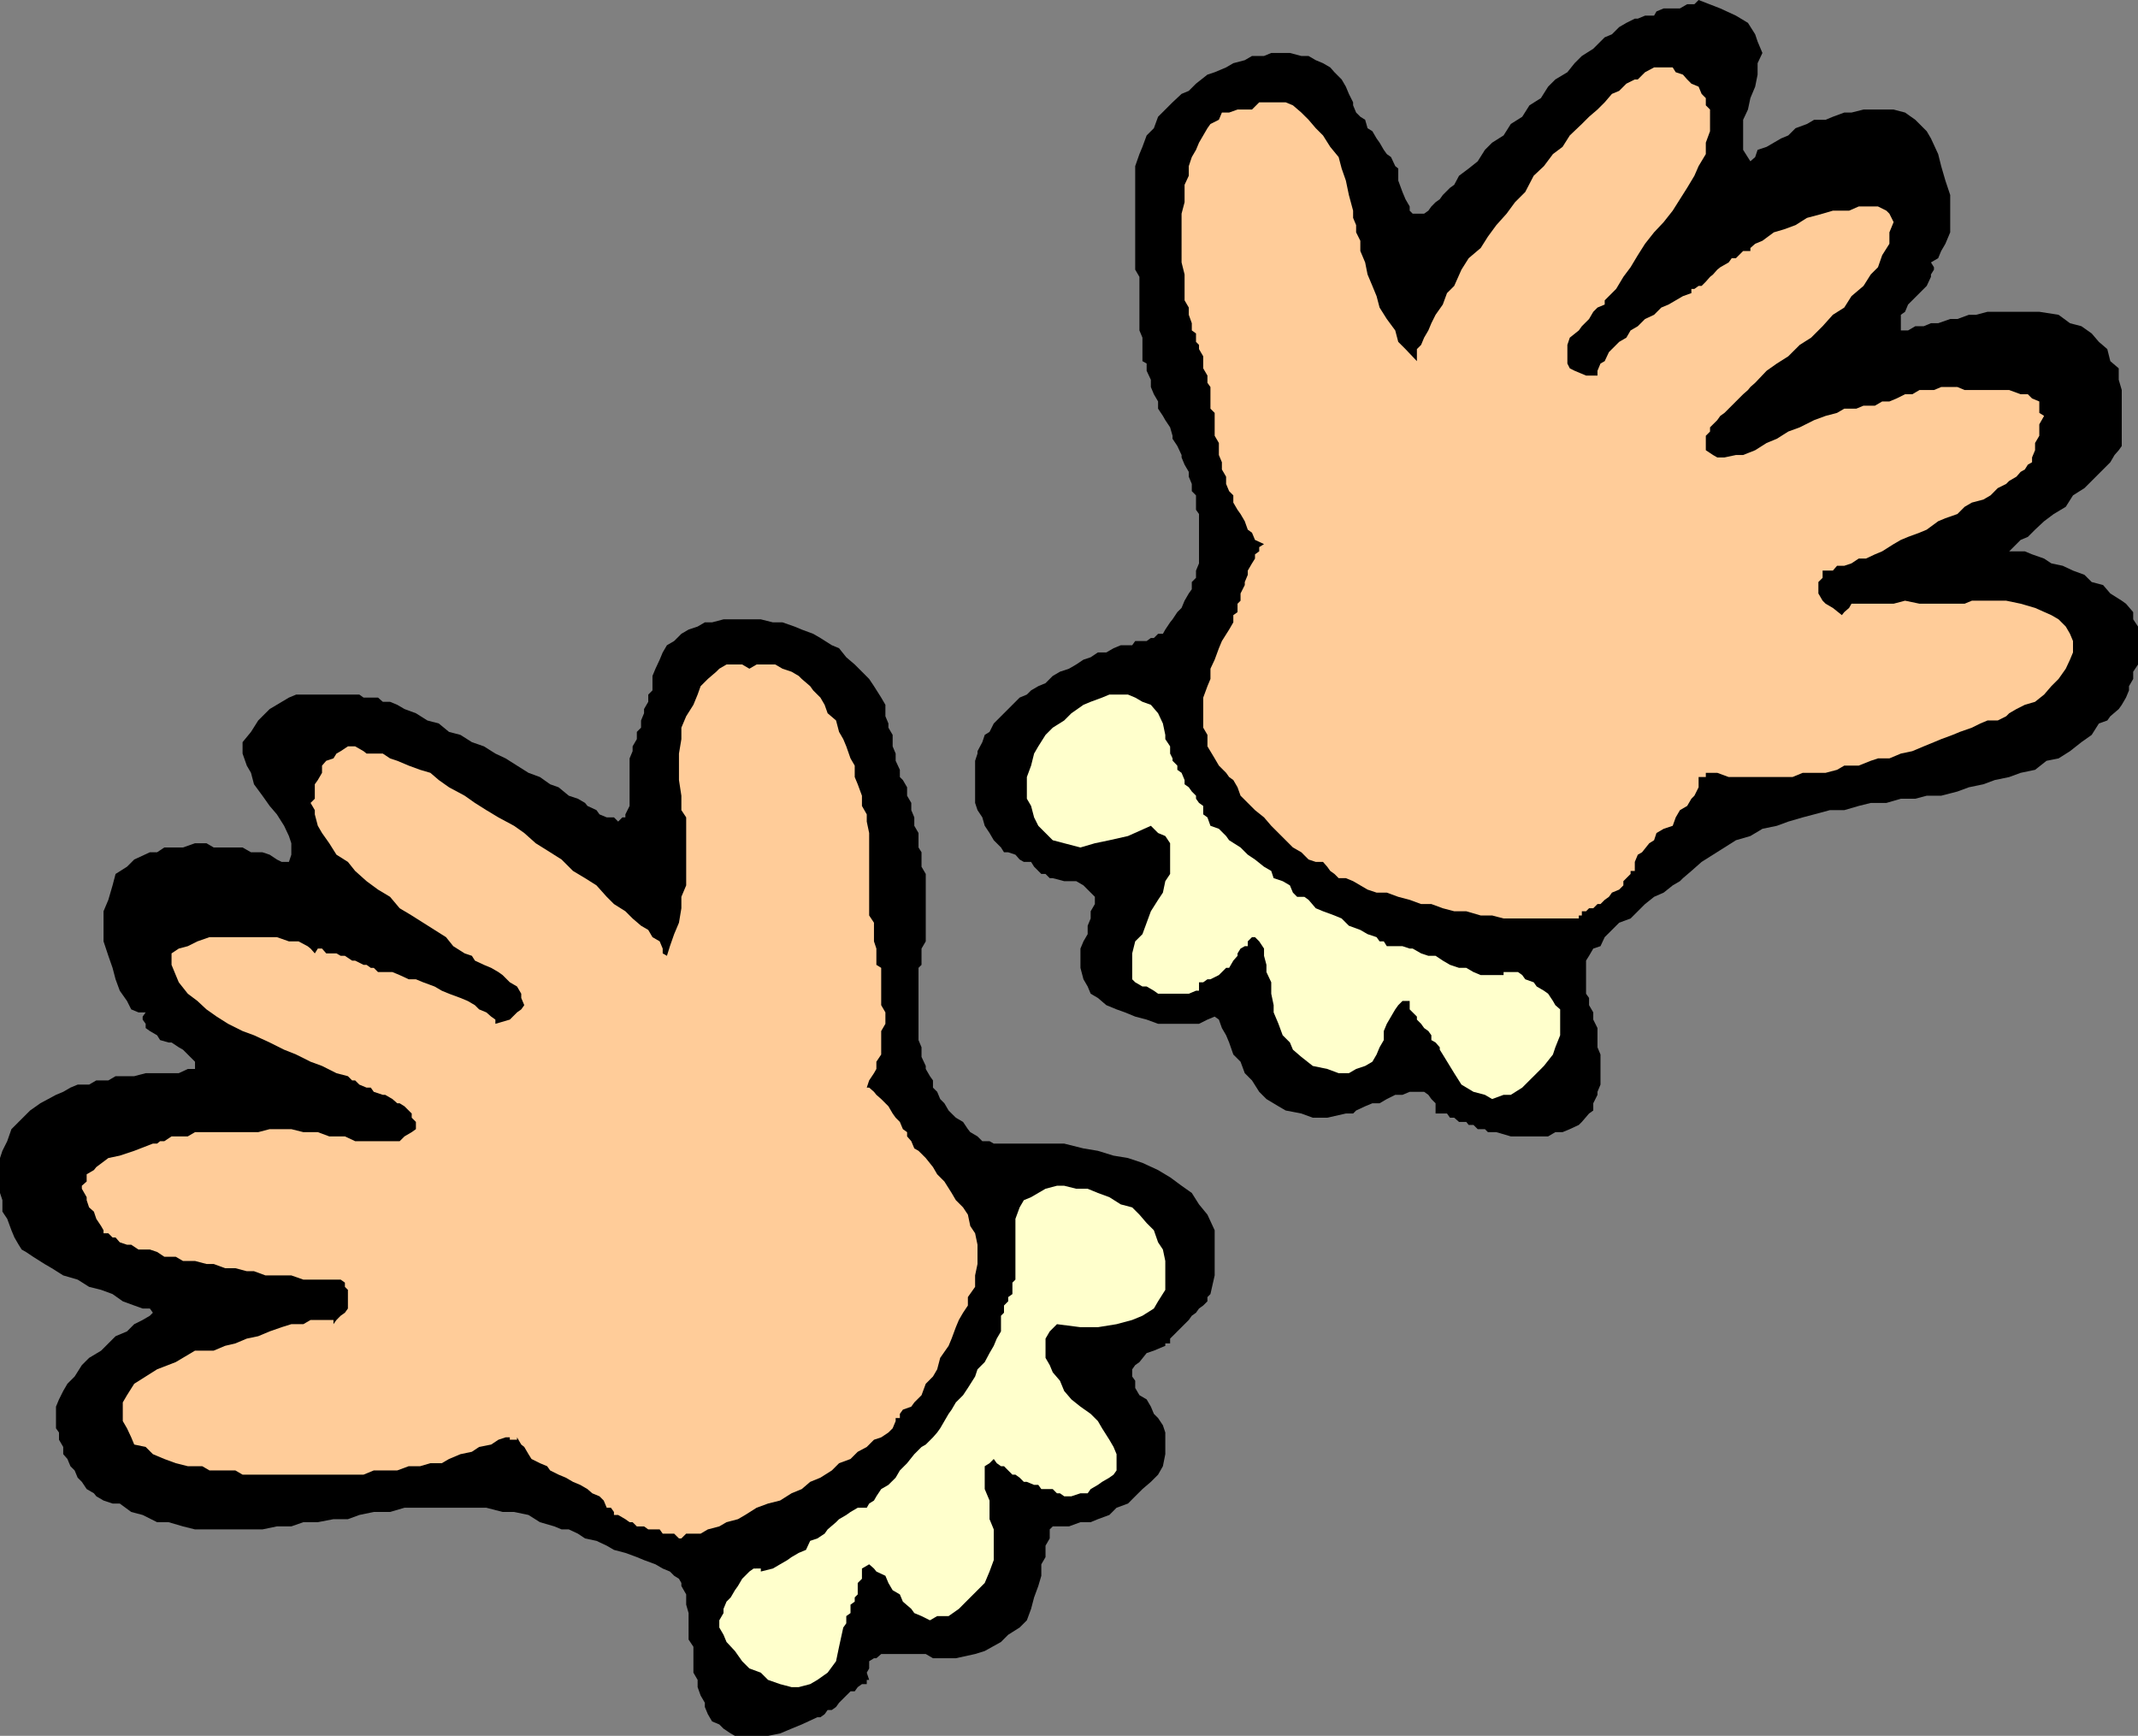
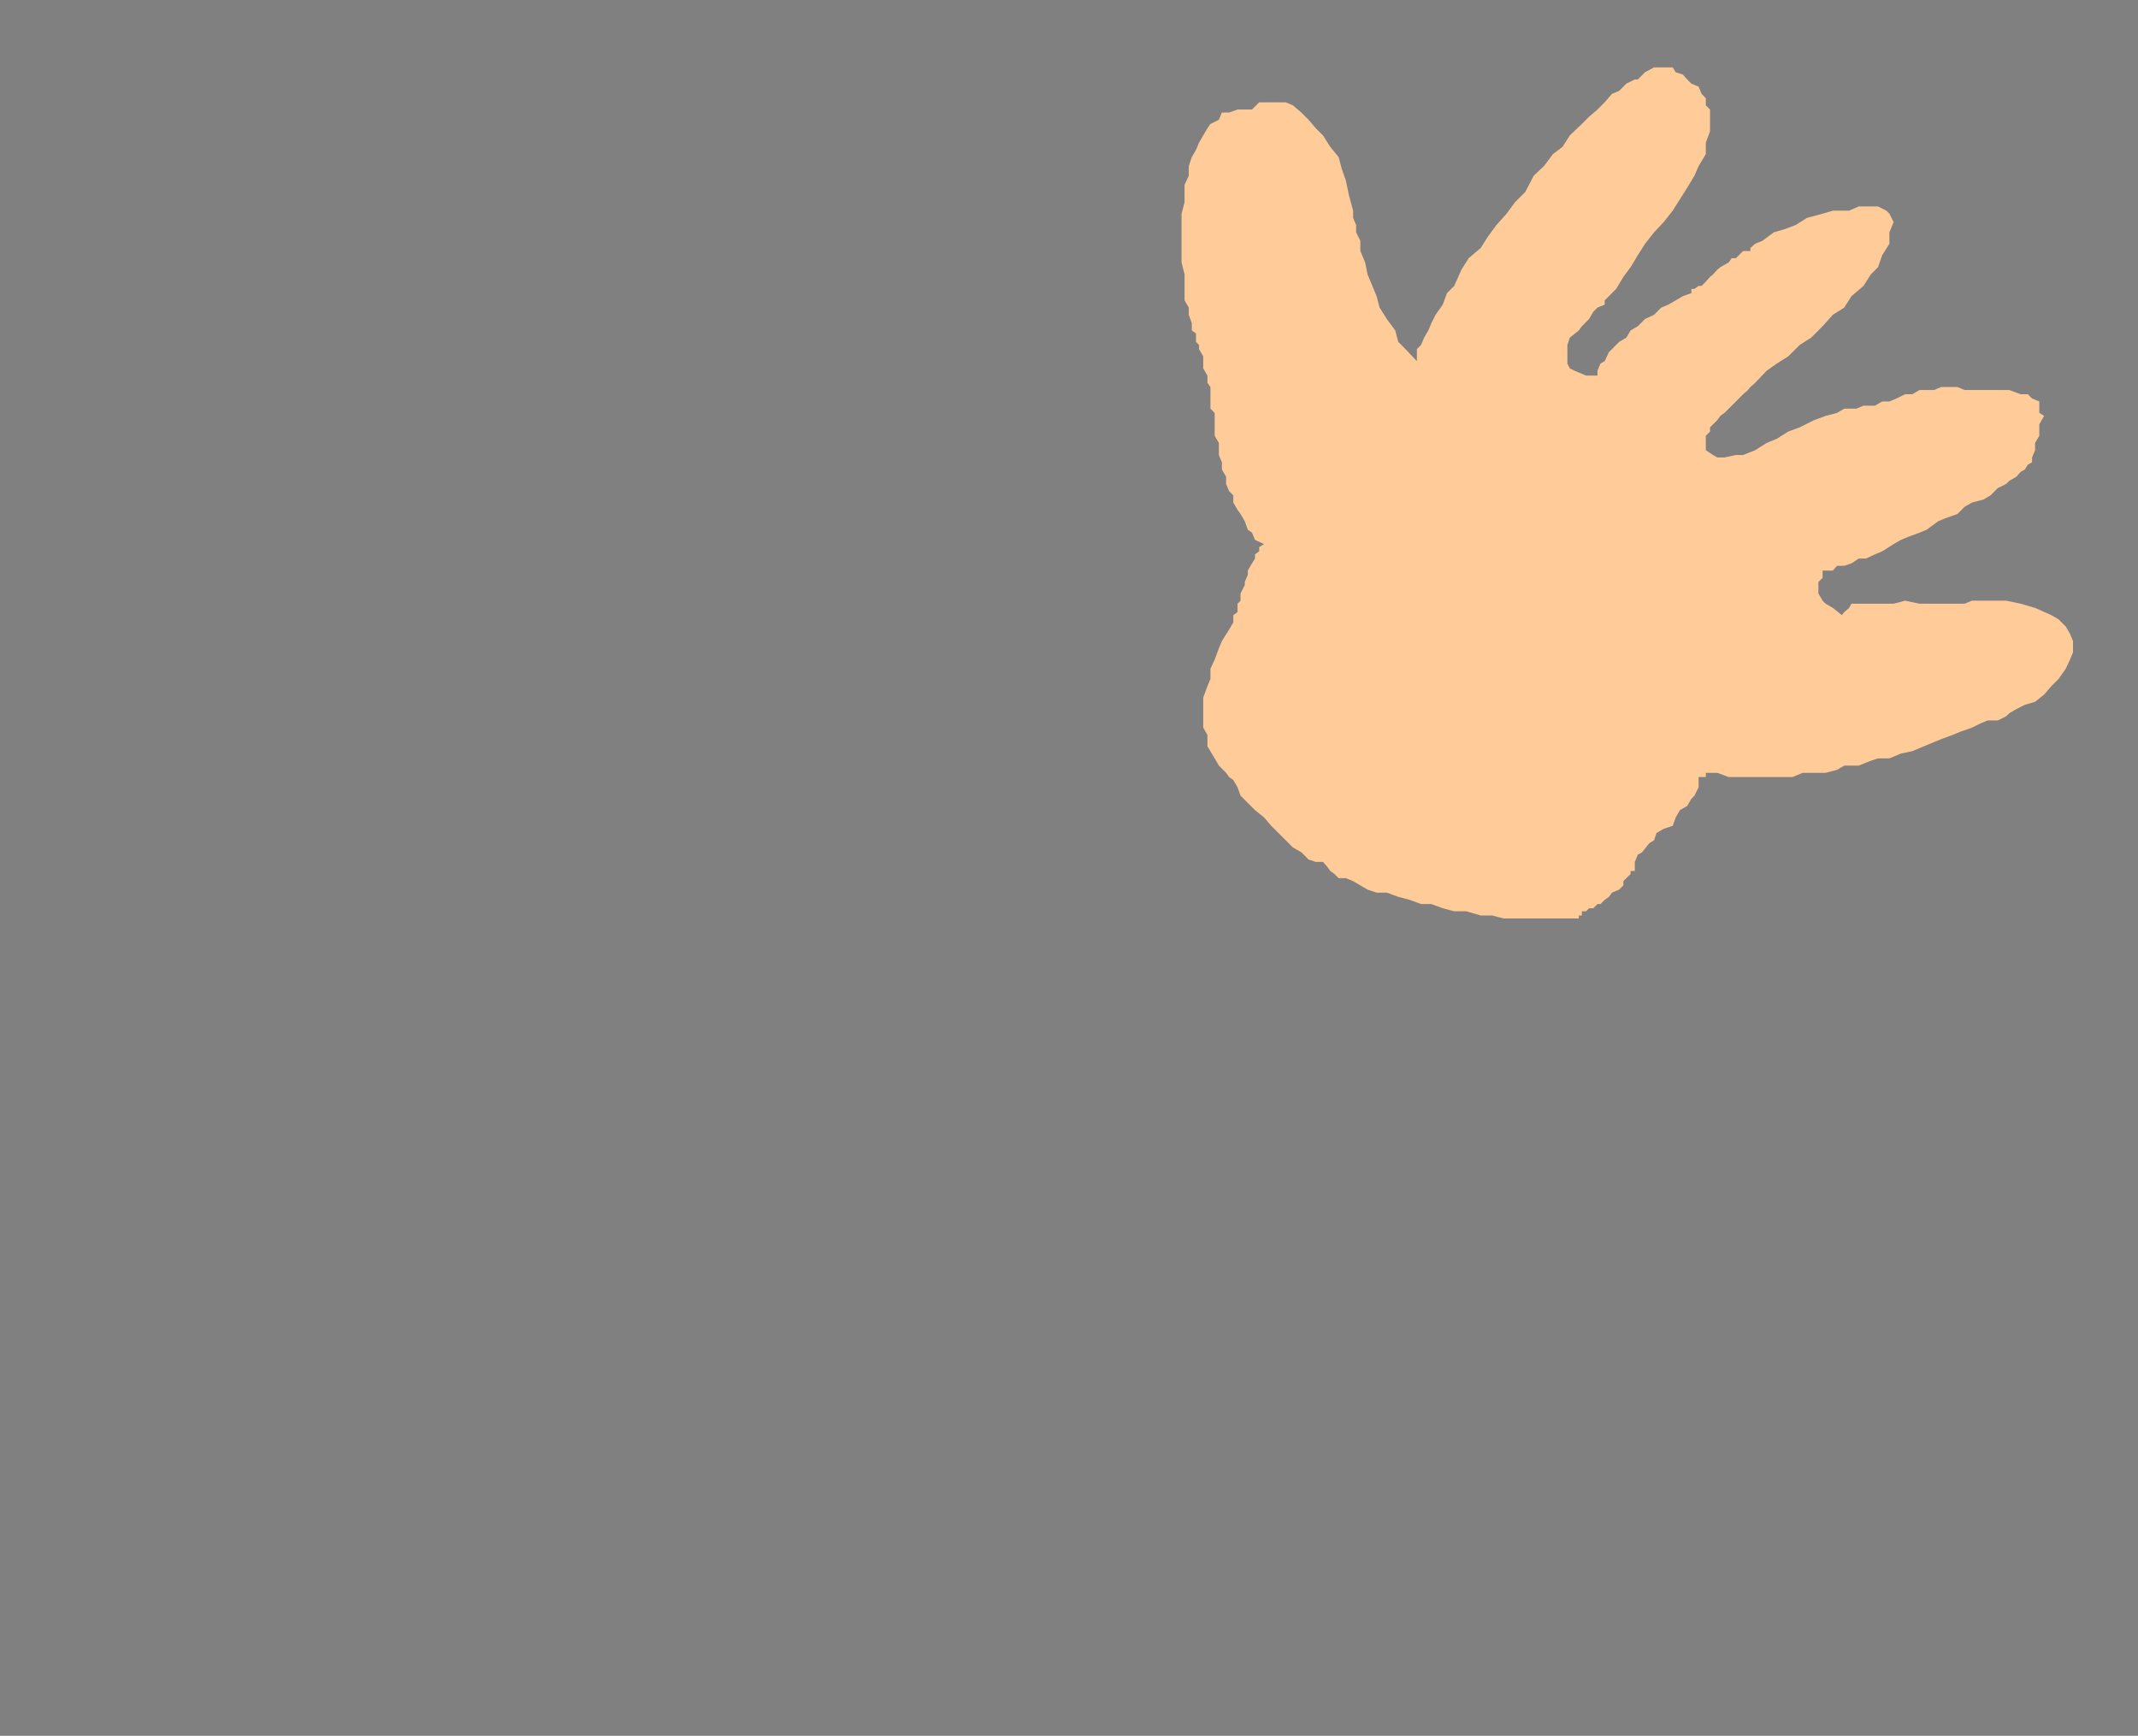
<svg xmlns="http://www.w3.org/2000/svg" width="355.199" height="288.398">
  <rect width="100%" height="100%" fill="#808080" stroke="none" />
-   <path d="m165.098 139.598 1.203 1.203.5.797h.699l1.2.402.698.8.7.4h1.203l.5.8 1.199 1.2h.7l.698.698h.5l1.903.5h2l1.199.7.7.703 1.198 1.199v1.2l-.699 1.198v1.2l-.5 1.203v1.398l-.699 1.2-.5 1.199v3.203l.5 1.898.7 1.2.5 1.199 1.198.703 1.403 1.199 1.699.7 1.398.5 1.7.698 1.902.5 1.898.7h6.801l1.399-.7 1.203-.5.699.5.5 1.403.7 1.199.5 1.2.698 2 1.2 1.198.703 1.903L208 179.5l1.2 1.898 1.198 1.2 2 1.203 1.2.699 2.601.5 1.899.7h2.402l3.098-.7h1.203l.5-.5 1.5-.7 1.199-.5h1.2l1.198-.702 1.403-.7H233l1.2-.5h2.398l.703.5.5.7.699.703V185h1.898l.5.7h.7l.8.698h1.2l.402.5h.8l.7.7h1.2l.5.5h1.398l2.402.703h6.2l1.198-.703h1.2l1.203-.5 1.5-.7.5-.5L264 185l.7-.5v-1.2l.698-1.402v-.5l.5-1.199v-5l-.5-1.199v-3.2l-.699-1.402V168.2L264 167v-1.2l-.5-.702v-5.5l.5-.797.7-1.203 1.198-.399.7-1.5 1.203-1.199 1.199-1.2 1.898-.702 1.2-1.2 1.203-1.199 1.5-1.199 1.597-.7 1.5-1.202 1.2-.7.5-.5L281 144.7l1.7-1.5 1.898-1.199 1.902-1.2 1.898-1.202 2.403-.7 2-1.199 2.398-.5 1.899-.699 2.402-.7 1.898-.5 2.602-.702h2.398l2.403-.7 2-.5h2.597l2.403-.699h2.398l1.899-.5h2.402l2.7-.699 1.898-.7 2.402-.5 1.898-.702 2.403-.5 1.898-.7 2.399-.5 1.902-1.5 2-.398 1.898-1.2 1.903-1.5 1.699-1.202 1.2-1.899 1.398-.5.5-.699 1.402-1.2.5-.702.7-1.2.5-1.199v-.7l.698-1.2v-1.202l.801-1.2v-6.3l-.8-1.2V101.7l-1.2-1.398-.699-.5-1.902-1.203-1.2-1.399-1.898-.5-1.2-1.199-1.902-.7-1.699-.8-1.898-.402-1.203-.797-2-.703-1.2-.5h-2.597l1.898-1.899 1.2-.5 1.198-1.2 1.5-1.402 1.601-1.2 2-1.199 1.2-1.898 1.902-1.203 4.297-4.297.703-1.203.699-.797.5-.703V64.8l-.5-1.703v-1.899L350.598 60l-.5-2-1.399-1.2-1.199-1.402-1.7-1.199-1.902-.5L342 52.301l-3.2-.5h-8.6l-1.9.5h-1.202l-1.899.699H324l-2 .7h-1.2l-1.202.5h-1.399l-1.199.698h-1.2v-2.597l.7-.5.5-1.203 3.098-3.098.703-1.5v-.402l.5-.797v-.403l-.5-.8 1.199-.7.5-1.199.7-1.199.8-1.902v-6.2L323.2 30l-.7-2.402-.5-2L320.8 23l-.702-1.2-1.899-1.902L316.5 18.7l-1.902-.5h-5l-2 .5h-1.2l-1.898.7-1.2.5h-1.902l-1.199.699-1.898.703-1.203 1.199-1.2.5-2.398 1.398-1.5.5-.402 1.2-.797.703-1.203-1.903v-5l.8-1.699.403-1.898.797-1.903.402-2V10.5l.8-1.7-.8-1.902-.402-1.199-1.2-1.898-2-1.203-2.597-1.2L282.199 0l-.699.7h-1.2l-1.202.698h-2.7l-1.199.5-.398.7h-1.5l-1.203.5h-.5l-1.399.703L269 4.5l-1.2 1.2-1.202.5-1.899 1.898-1.898 1.203-1.203 1.199-1.2 1.5-2 1.2-1.199 1.198L256 16.301l-1.902 1.199-1.2 1.898-1.898 1.2-1.2 1.902-1.902 1.2-1.199 1.198-1.199 1.903L244 28l-1.602 1.2-.8 1.5-.7.5-1.199 1.198-.5.7-.699.5-.7.703-.5.699-.702.5h-1.899l-.5-.5v-.7l-.699-1.202-.5-1.2-.7-1.898v-2l-.5-.402-.702-1.5-.7-.5-.5-.7-.699-1.199-.5-.699-.699-1.2-.8-.5-.4-1.402-.8-.5-.7-.699-.5-1.199V17l-.702-1.402-.5-1.2-.7-1.199L221.7 12l-.699-.8-1.2-.7-1.202-.5-1.2-.7H216.2l-1.898-.5H211.2l-1.2.5h-2l-1.2.7-1.902.5-1.199.7-1.898.8-1.203.398-1.899 1.5-1.199 1.2-1.2.5L194.8 17l-1.202 1.2-1.2 1.198-.699 1.903L190.5 22.5l-.7 1.898-.5 1.2-.702 2V44.8l.702 1.2v8.898l.5 1.2V60l.699.398v1.2l.7 1.5V64.3l.5 1.199.698 1.2v1.198l.801 1.2.399.703.8 1.199.403 1.398v.5l.797 1.2.703 1.5V76l.5 1.2.699 1.198v.801l.5 1.2v1.199l.7.703v2.398l.5.7v8.199l-.5 1.203V96l-.7.7v1.198l-.5.7-.7 1.203-.5 1.199-.702.7-.797 1.198-.403.5-.8 1.2-.399.703h-.8l-.7.699h-.5l-.699.5h-1.902l-.5.7h-1.899l-1.199.5-1.2.698h-1.402l-1.199.801-1.199.399-1.2.8-1.202.7-1.5.5-1.2.703-1.199 1.199-1.199.5-1.2.7-.702.698-1.2.5-1.199 1.2-.699.703-.7.699-1.202 1.2-.5.5-.7 1.398-.8.5-.399 1.203-.8 1.5v.398l-.399 1.2v7l.398 1.199.801 1.203.399 1.398.8 1.2.7 1.199" />
  <path fill="#fc9" d="M235.398 60v-2l.7-.7.5-1.202.703-1.2.5-1.199.699-1.398 1.2-1.703.698-1.899 1.2-1.199 1.203-2.7L244 42.899l2-1.699 1.2-1.898 1.398-1.903L250.3 35.5l1.398-1.902 1.7-1.7L254.8 29.2l1.699-1.601 1.5-2 1.598-1.2L260.8 22.5l2-1.902 1.199-1.2 1.398-1.199 1.2-1.199 1.203-1.402 1.199-.5 1.2-1.2 1.398-.699h.5L273.3 12l1.5-.8h3.097l.5.8 1.2.398.703.801.699.7 1.2.5.5 1.199.698.703V17.5l.7.7v3.6l-.7 1.9v1.898l-1.199 2-.699 1.601-1.2 2-1.202 1.899-1.2 1.902-1.5 1.898-1.597 1.7-1.5 1.902-1.203 1.898-1.2 2L269.7 46l-1.199 2-1.2 1.2-.702.698v.7l-1.2.5-.699.703L264 53l-1.2 1.2-.5.698-1.5 1.2-.402 1.203v3.097l.403.801.797.399 1.902.8h1.898v-.8l.5-1.2.7-.398.703-1.5L269 56.8l1.2-.702.698-1.2 1.2-.699L273.3 53l1.5-.7 1.2-1.201 1.2-.5 2.398-1.399 1.402-.5V48h.5l.7-.5h.5l.698-.7.7-.8.5-.402.703-.797.5-.403 1.398-.8.5-.7h.7l1.199-1.199h1.203v-.5l.797-.699 1.203-.5 1.898-1.402 1.7-.5 1.902-.7 1.898-1.199 2.602-.699 1.699-.5h2.7l1.6-.7h3.2l1.398.7.5.5.7 1.398-.7 1.7V40.5l-1.199 1.898-.699 2-1.2 1.2-1.202 1.902-2 1.7-1.2 1.898L304.5 52.3l-1.7 1.898-1.902 1.899L299 57.3l-1.902 1.898-1.899 1.2-1.699 1.199-1.902 2-.797.703-.403.5-.8.699-3.098 3.098-.7.5-.5.703-.702.699-.5.5v.7l-.7.698V74.8l1.2.797.703.402h1.199l1.898-.402h1.2l2-.797 1.902-1.203 1.7-.7 1.898-1.199L299 71l2.398-1.2 1.903-.702 1.898-.5 1.2-.7h2l1.199-.5h1.902l1.2-.699h1.198l1.2-.5 1.402-.699h1.2l1.198-.7h2.403l1.199-.5h2.7l1.198.5h7.403l1.898.7h1.2l.699.7 1.203.5v1.898l.797.5-.797 1.402v1.898l-.703 1.2V74.8l-.5 1.199v.8l-.7.4-.5.8-.699.398-.699.801-1.2.7-.5.5-1.402.699L330.7 82.3l-1.2.7-1.902.5-1.2.7-1.199 1.198-2 .7-1.199.5L320.098 88l-1.2.5-1.898.7-1.2.5-1.202.698-1.899 1.2-1.199.5-1.5.703h-1.2l-1.202.797-1.2.402H305.2l-.699.8h-1.7V96l-.702.7v1.898l.703 1.203.5.5 1.199.699 1.5 1.2.398-.5.801-.7.399-.7h7l1.902-.5 2.398.5h7.5l1.2-.5h5.703l2.398.5 2.399.7 2.703 1.2 1.199.698 1.2 1.2.698 1.203.5 1.199v1.898l-.5 1.2-.699 1.5-1.2 1.702-1.2 1.2-1.202 1.398-1.5 1.2-1.7.5-1.398.703-1.2.699-.5.5-1.402.7H330.2l-1.199.5-1.402.698-2 .7-1.2.5-1.898.703-1.2.5-1.702.699-1.899.8-1.898.4-1.903.8H312l-1.2.398-2 .801h-2.402l-1.199.7-1.898.5H299.5l-1.7.699h-10.6l-1.9-.7h-1.902v.7H282.2v1.703l-.699 1.398-.5.5-.7 1.2-1.202.699-.7 1.203-.5 1.398-1.5.5-1.199.7-.398 1.199-.801.5-1.2 1.5-.702.402-.5 1.2v1.5h-.7v.5l-1.199 1.198v.7l-.699.703-1.2.5-.5.699-.702.5-.7.7h-.5l-.699.698h-.7l-.5.5h-.7v.7h-.5v.5h-12.5l-1.902-.5H246l-2.402-.7h-2l-1.899-.5-1.898-.699h-1.703l-1.899-.699-1.898-.5-1.903-.7H228.7l-1.5-.5-1.199-.702-1.2-.7-1.202-.5h-1.2l-.699-.699-.699-.5-.5-.699-.7-.8h-1.202l-1.2-.4-1.199-1.202-1.398-.797-3.602-3.602-1.199-1.398-1.5-1.203-1.2-1.2-1.202-1.199-.5-1.398-.7-1.203-.699-.5-.5-.7-1.199-1.199-.7-1.199-1.202-2v-1.902l-.7-1.2v-5l.7-1.898.5-1.2v-1.702l.703-1.5.699-1.899.5-1.199 1.2-1.902.698-1.2V102.2l.7-.5v-1.398l.5-.5v-1.203l.703-1.399v-.5l.5-1.199v-.7l.699-1.202.5-.797v-.703l.7-.5v-.7l.8-.5-1.5-.699-.5-1.199-.7-.5-.5-1.402-.702-1.2-.5-.699-.7-1.199v-1.2l-.699-.702-.5-1.2V79.2L203 78v-1.2l-.5-1.202v-2l-.7-1.2v-3.8l-.702-.7v-3.597l-.5-.703v-1.2l-.7-1.199v-2L199.2 58v-.7l-.5-.5v-1.402l-.699-.5V53.7l-.5-1.398v-1.203l-.7-1.2v-4.3l-.5-2V35.5l.5-1.902v-2.899l.7-1.5v-1.601l.5-1.5.7-1.2.5-1.199 1.398-2.398.5-.703 1.402-.7.5-1.199h1.2l1.398-.5H208L209.2 17h4.398l1.203.5 1.398 1.2 1.2 1.198 1.199 1.403L219.8 22.5l1.2 1.898 1.398 1.7.5 1.902.7 2 .5 2.398L224.8 35v1.2l.5 1.198v1.2L226 40v1.7l.8 1.898.4 2 .8 1.902.7 1.7.5 1.898L230.397 53l1.403 1.898.5 1.903L233.5 58l1.898 2" />
-   <path fill="#ffc" d="m199.2 133.398.698.5v1.403l.7.5.5 1.398 1.402.5 1.2 1.2.5.699 1.898 1.203L207.3 142l1.199.8 1.5 1.2 1.2.7.398 1.198 1.5.5 1.203.7.5 1.203.699.699h1.2l.698.5 1.2 1.398 1.203.5 1.898.7 1.2.5 1.199 1.203 1.902.699 1.2.7 1.5.5.5.698h.698l.5.801H233l1.2.399h.5l1.398.8 1.203.403h1.199l1.2.797 1.198.703 1.5.5h1.2l1.203.699 1.199.5h3.8v-.5h2.4l.698.5.5.7 1.403.5.5.698 1.199.7.7.5.8 1.203.398.699.801.7v4.3l-.8 2-.399 1.2-1.5 1.898-1.2 1.203-1.202 1.199-1.2 1.2-1.898 1.198h-1.2l-1.902.7-1.199-.7-1.898-.5-2-1.199-1.203-1.898-1.899-3.102-.5-.8V174l-.699-.8-.7-.4v-.8l-.5-.7-.702-.5-.5-.702-.7-.7v-.5L234.2 167.7v-1.398H233l-.7.699-.5.7-.702 1.198-.7 1.2-.5 1.203v1.5L229.2 174l-.5 1.2-.699 1.198-1.2.7-1.5.5-1.202.703h-1.7l-1.898-.703-2.402-.5-1.899-1.5-1.398-1.2-.5-1.199-1.203-1.199-.7-1.902-.8-1.899V167l-.399-1.902v-1.899l-.8-1.699v-1.2l-.399-1.5v-1.202l-.8-1.2-.7-.699h-.5l-.7.7v.8h-.5l-.702.399-.5.8v.403l-.7.797-.699 1.203h-.5L202.5 162l-1.402.7h-.5l-.7.5h-.699v1.398h-.5l-1.199.5h-5.102l-.699-.5-1.199-.7h-.7l-1.202-.699-.5-.5v-4.3l.5-2 1.203-1.2.699-1.898.7-1.903 1.198-1.898.801-1.2.399-1.902.8-1.199v-5.101l-.8-1.2-1.2-.5-1.199-1.199-3.8 1.7-3.098.699-2.403.5-2.398.703-2.7-.703-1.902-.5-2.398-2.399-.7-1.398-.5-1.903-.702-1.199v-3.601l.703-1.899.5-2L172.5 124l1.2-1.902 1.198-1.2 1.903-1.199L178 118.5l2-1.402 1.2-.5 1.898-.7 1.203-.5h3.097l1.2.5 1.203.7 1.398.5 1.2 1.402.8 1.7.399 1.898v.703l.8 1.199v1.2l.403.8v.398l.797.801v.7l.703.5.5 1.199v.703l.699.5.5.699.7.7v.5l.5.698" />
-   <path d="m201.098 215-.5.5v.7l-.7.698-.699.5-.5.7-.699.5-.5.703-1.2 1.199-.702.7-.797.8-.403.398v.801h-.8v.399l-1.899.8-1.199.403-1.2 1.5-.702.5-.5.699v1.2l.5.698v1.2l.703 1.203 1.199.699.7 1.2.5 1.198.698.7.801 1.203.399 1.199v3.598l-.399 2-.8 1.402-1.2 1.2-1.398 1.198-1.203 1.2-1.2 1.203-1.898.699-1.2 1.2-1.902.698-1.199.5H179.5l-1.902.7h-2.7l-.5.5v1.5l-.699 1.203v1.898l-.699 1.2v1.902l-.5 1.699-.7 1.898-.5 1.903-.702 1.898-1.2 1.2-1.898 1.199-1.2 1.203-2.702 1.5-1.598.5-3.2.699H155l-1.2-.7h-7.402l-.8.7h-.399l-.8.5v1.2l-.399.698.398 1.2H144v.703h-.8l-.7.5-.5.699h-.7l-.702.7-1.2 1.198-.5.7-.699.5h-.699l-.5.703-.7.5h-.5l-2.6 1.199-1.7.7-1.902.8-2 .398h-5.5l-.7-.398-1.199-.8-.699-.7-1.2-.5-.702-1.2-.5-1.202v-.7l-.7-1.199-.5-1.398v-1.203l-.699-1.2v-4.3l-.8-1.2V268l-.399-1.402v-1.7l-.8-1.398v-.5l-.4-.7-.8-.5-.7-.702-1.202-.5-1.2-.7L107 259.2l-1.2-.5-1.902-.699-1.898-.5-1.2-.7-1.702-.8-1.899-.402L96 254.8l-1.5-.703h-1.2l-1.202-.5-2.399-.7-1.898-1.199-2.403-.5H83.5l-2.7-.699H67.2l-2.4.7h-2.702l-2.399.5-1.898.698h-2.403l-2.597.5h-2.403l-2 .7H46l-2.402.5h-11.2l-2-.5-2.398-.7h-1.902l-2.399-1.199-1.898-.5-1.903-1.398H18.7l-1.5-.5-1.199-.703-.402-.5-1.2-.7-.8-1.199-.7-.699-.5-1.2-.699-.702-.5-1.2-.699-.8v-1.2l-.7-1.199V238l-.5-.7v-3.6l.5-1.2.7-1.402.7-1.2 1.198-1.199 1.2-1.898 1.203-1.203 2-1.2L19.199 222l1.899-.8L22.3 220l1.398-.7 1.2-.702.5-.5-.5-.7h-1.2l-1.398-.5-1.903-.699L18.7 215l-1.898-.7-2-.5-1.903-1.202-2.398-.7-1.902-1.199-1.2-.699-1.898-1.2-1.2-.8-.702-.402-.5-.797-.7-1.203-.5-1.2L1.2 202.5l-.8-1.2v-1.902L0 198.2v-5.8l.398-1.2.801-1.601.7-2 1.199-1.2L5 184.5l1.7-1.2 2.6-1.402 1.2-.5 1.2-.699 1.198-.5h1.903L16 179.5h2l1.2-.7h3.1l1.9-.5h5.5l1.5-.702h1.198v-1.2l-2-2L29.7 174l-1.199-.8H28l-1.402-.4-.5-.8-1.2-.7-.699-.5v-.702l-.5-.7v-.5l.5-.699H23l-1.2-.5-.702-1.398-1.2-1.703-.699-1.899-.5-1.898-.699-2-.8-2.403v-5l.8-1.898.7-2.402.5-1.899L21.097 144l1.203-1.2 2.597-1.202h1.2l1.203-.797h3.097l2-.703H34.3l1.199.703h4.8l1.4.797h1.898L44.8 142l1.199.8.8.4H48l.398-1.2v-1.902l-.398-1.2-.8-1.699-1.2-1.898-1.2-1.403-1.202-1.699-1.399-1.898-.5-1.903L41 127.2l-.7-2v-1.898l1.4-1.703 1.198-1.899 1.903-1.898L48 115.898l1.2-.5h10.5l.698.5h2.403l.797.7H64.8l1.199.5 1.2.703 1.898.699L71 119.7l1.898.5 1.7 1.398 1.902.5 1.898 1.203 2 .699 1.903 1.2L84 126l1.898 1.2 1.903 1.198 1.898.7 1.7 1.203 1.402.5 1.699 1.398 1.5.5 1.2.7.398.5 1.5.699.5.703 1.203.5H102l.7.699.698-.7h.5v-.5l.7-1.402V126l.5-1.2v-.8l.703-1.2v-1.202l.699-.7V119.7l.5-1.199v-.7l.7-1.202v-1.2l.698-.699v-2.398l.5-1.203.7-1.5.5-1.2.703-1.199 1.199-.7 1.2-1.2 1.198-.702 1.5-.5 1.2-.7h1.203l1.898-.5h6.2l2 .5H130l2 .7 1.2.5 1.898.703 1.203.699 1.898 1.2 1.2.5 1.199 1.5 1.402 1.198 1.2 1.2 1.198 1.203.801 1.199 1.2 1.898.699 1.2V119l.5 1.2v.698l.703 1.2V124l.5 1.2v1.198l.699 1.5v1.2l.5.5.7 1.203v1.398l.698 1.2v1.199l.5 1.203v1.398l.7 1.2v2.402l.5.797V144l.703 1.2v11.198l-.703 1.2v2.703l-.5.5v12l.5 1.199v1.598l.703 1.5v.5l.699 1.203.5.699v1.2l.7.698.5 1.2.698.703.7 1.199.5.5.703.7 1.199.698.8 1.2.4.5 1.198.703.801.797h1.2l.699.402H176.8l3.199.8 2.398.4 2.602.8 2.398.398 2.403.801 2.597 1.2 2 1.199L196.3 197l1.699 1.2 1.2 1.898 1.398 1.703 1.203 2.597v7.5l-.703 3.102" />
-   <path fill="#fc9" d="m110.8 158.8-.702-.402v-.8l-.5-1.2-1.2-.699-.699-1.199-1.199-.7-1.402-1.202-1.2-1.2L102 150.2l-1.2-1.2-1.702-1.902-1.899-1.2-2-1.199-1.898-1.898-1.903-1.203-2.398-1.5-1.902-1.7-1.7-1.199-2.597-1.398-2-1.203-1.903-1.2L77.2 132.2l-2.601-1.398-1.7-1.203-1.398-1.2-1.7-.5-1.902-.699-1.898-.8-1.2-.399-1.202-.8h-2.7l-.5-.4L59 124h-1.2l-1.202.8-.7.4-.5.8-1.199.398-.699.801v1.2l-.7 1.199-.5.703v2.398l-.702.7.703 1.199v.703l.5 1.898.699 1.2 1.2 1.699L55.897 142l1.903 1.2 1.2 1.5 1.898 1.698 1.903 1.403 2 1.199 1.597 1.898 2 1.2 1.903 1.203 3.797 2.398 1.203 1.5 1.898 1.2 1.2.402.5.797 1.5.703 1.199.5 1.203.699.699.5 1.2 1.2 1.198.698.7 1.2v.703l.5 1.199-.5.7-.7.5-1.199 1.198-2.398.7v-.7l-.703-.5-.797-.699-1.203-.5-.7-.699-1.199-.7-1.199-.5-1.902-.702-1.2-.5-1.199-.7-1.898-.699-1.203-.5h-1.2l-1.5-.699-1.199-.5h-2.398l-.703-.7h-.5l-.7-.5h-.5L59 159.599h-.5l-1.2-.797h-.702l-.7-.403H54.2l-.699-.8h-.7l-.5.8-.702-.8-.5-.399-1.5-.8H48l-2-.7H34.8l-2 .7-1.6.8-1.5.399-1.2.8v1.903l.7 1.699.5 1.2 1.5 1.898 1.6 1.203 1.5 1.398 1.7 1.2 1.898 1.199 2.403 1.203 1.898.699 2.602 1.2 2.398 1.198 2 .801 2.399 1.2 1.902.699 2.398 1.203 1.903.5.699.699h.5l.7.7 1.198.5h.7l.5.698 1.5.5H64l1.2.7.8.703h.398l.801.5L68.4 185v.7l.699.698v1.2l-.7.5-1.199.703-.8.797H59l-1.7-.797h-2.6l-1.9-.703h-2.402l-2-.5h-3.597l-1.903.5h-10.5l-1.199.703H28.5l-1.2.797h-.702l-.5.402h-.7l-3.097 1.2-2.403.8-1.898.398-2 1.5-.402.5-1.2.7v1.203l-.8.699v.5l.8 1.398v.5l.403 1.2.797.703L16 202.5l.8 1.2.4.698v.5h.8l.7.7h.5l.698.8 1.2.403h.703l1.199.797h1.898l1.2.402 1.203.8h1.898l1.2.7h2l1.902.5H35.5l1.898.7h1.7l1.902.5h1.2l1.898.698h4.3l2 .7h6.2l.703.5v.703l.5.5v3.097l-.5.7-.703.5-.7.703-.5.699v-.7h-3.8l-1.2.7h-2l-1.597.5-2 .7-1.903.8-1.898.398-1.902.801-1.7.399-1.898.8h-3.102l-3.199 1.903-3.101 1.199-3.797 2.398-1.203 1.903-.7 1.199v3.098l.7 1.203.703 1.5.5 1.199 1.898.398 1.2 1.2 1.902.8 1.898.7 2 .5h2.399l1.203.703h4.297L40.3 245h20.097l1.7-.7H66l1.898-.702h1.903l1.699-.5h1.898l1.2-.7 1.902-.8 1.898-.399 1.2-.8 2-.399 1.203-.8 1.199-.4h.7v.4h1.198v-.4l.7 1.2.5.398.703 1.2.5.8 1.398.7 1.2.5.5.703L92.8 245l1.199.5 1.2.7 1.198.5 1.2.698.8.7 1.2.5.703.703.5 1.199h.699l.5.7v.5h.7l1.198.698.7.5h.5l.703.7h1.2l.7.5h1.898l.5.703H112l.8.797h.4l.8-.797h2.398l1.2-.703 1.902-.5 1.2-.7 1.898-.5 1.203-.699 1.898-1.199 1.899-.7 2-.5 1.902-1.202 1.7-.7 1.398-1.199 1.703-.699 1.898-1.2 1.2-1.202 1.902-.7 1.199-1.199 1.5-.8 1.2-1.2 1.198-.398 1.2-.801.703-.7.5-1.202v-.5h.699v-.7l.5-.699 1.398-.5.5-.699 1.2-1.2.703-1.902L155 228.7l.7-1.199.5-1.902 1.398-2 .5-1.2.703-1.898.5-1.2.699-1.202.8-1.2V215.5l1.2-1.7v-1.902l.398-1.898v-3.2l-.398-1.902-.8-1.199-.4-1.898-.8-1.203-1.2-1.2-.702-1.199-1.2-1.898-1.199-1.203-.699-1.2-1.2-1.5-1.202-1.199-.7-.398-.5-1.203-.699-.797v-.703l-.699-.5-.5-1.2-.7-.699-.5-.699-.702-1.2-.5-.5-.7-.702-.8-.7-.399-.5-.8-.699H144l.398-1.199.801-1.2.399-.702v-1.2l.8-1.199v-3.898l.7-1.203v-1.899l-.7-1.199v-6.2l-.8-.5v-2.702l-.399-1.2v-3.097l-.8-1.203v-13.7L144 136.5v-1.2l-.8-1.402V132.2l-.7-1.898-.5-1.203V127.2l-.7-1.199-.702-2-.5-1.2-.7-1.202-.5-1.899-1.398-1.199-.5-1.402-.7-1.2-1.202-1.199-.5-.699-1.399-1.2-.5-.5-1.199-.702-1.5-.5-1.2-.7h-3.1l-1.2.7-1.2-.7h-2.6l-1.2.7-.5.5-1.402 1.203-1.2 1.199-.5 1.398-.699 1.7L114 119l-.8 1.898v1.903l-.4 2.398v4.399l.4 2.601v2.399l.8 1.203v11.297l-.8 1.902v1.898l-.4 2.403-.8 1.898-.7 2-.5 1.602" />
-   <path fill="#ffc" d="M166.3 218.598v2.601l-.702 1.2-.5 1.199-.7 1.203-.8 1.5-1.2 1.199-.398 1.2-1.2 1.898-.8 1.203-1.2 1.199-.702 1.2-.5.698-.7 1.2-.699 1.203-.5.699-.699.8-1.2 1.2-.702.398-1.2 1.2-1.199 1.5-1.199 1.203-.7 1.199-1.202 1.2-1.2.698-.8 1.2-.399.703-.8.5-.399.699h-1.5l-1.2.7-.702.5-1.2.698-.5.5-1.398 1.2-.5.703-1.2.797-1.202.402-.7 1.5-1.199.5-1.199.7-.7.5-1.202.698-1.2.7-2 .5v-.5H125.2l-.699.5-.7.703-.5.5-.702 1.199-.5.7-.7 1.198-.699.7-.5 1.203V268l-.699 1.2v1.198l.7 1.2.5 1.203 1.398 1.5L123.3 276l1.199 1.2 1.898.698 1.2 1.2 2 .703 1.902.5h1.2l1.898-.5 1.203-.703 1.699-1.2 1.398-1.898.5-2.402.7-3.2.5-.699V268.5l.703-.5v-1.402l.699-.5v-.7l.5-.5V263l.7-.7v-1.702l1.198-.7.801.7.399.5 1.5.703.5 1.199.703 1.2 1.199.698.5 1.2 1.398 1.203.5.699 1.2.5 1.402.7 1.2-.7h1.898l1.703-1.2 1.898-1.902 2.399-2.398.8-1.902.7-1.899v-5.101l-.7-1.7v-3.097l-.8-1.903v-3.8l.8-.5.7-.7.5.7.703.5h.5l.699.703.7.699h.5l.698.5.7.7h.5l1.203.5h.699l.5.698h1.898l.7.7h.5l.703.5h1.2l1.5-.5h1.2l.5-.7 1.198-.699.7-.5 1.203-.699.699-.5.5-.7v-2.702l-.5-1.2-.7-1.199-1.202-1.898-.7-1.203-1.199-1.2-1.699-1.199-1.5-1.199-1.2-1.402-.702-1.7-1.2-1.398-.5-1.2-.699-1.202v-3.2l.7-1.199 1.199-1.199 3.902.5h2.898l3.102-.5 2.598-.7 1.703-.702 1.898-1.2.7-1.199 1.199-1.898V209.5l-.399-1.902-.8-1.2-.7-2-1.199-1.199-1.2-1.398-1.202-1.203-1.899-.5-1.898-1.2-1.903-.699-1.699-.699h-1.898l-2-.5h-1.203l-1.899.5-2.398 1.398-1.203.5-.7 1.2-.699 1.902v10.098l-.5.5V215l-.699.5v.7l-.7.698v1.2l-.5.5" />
</svg>